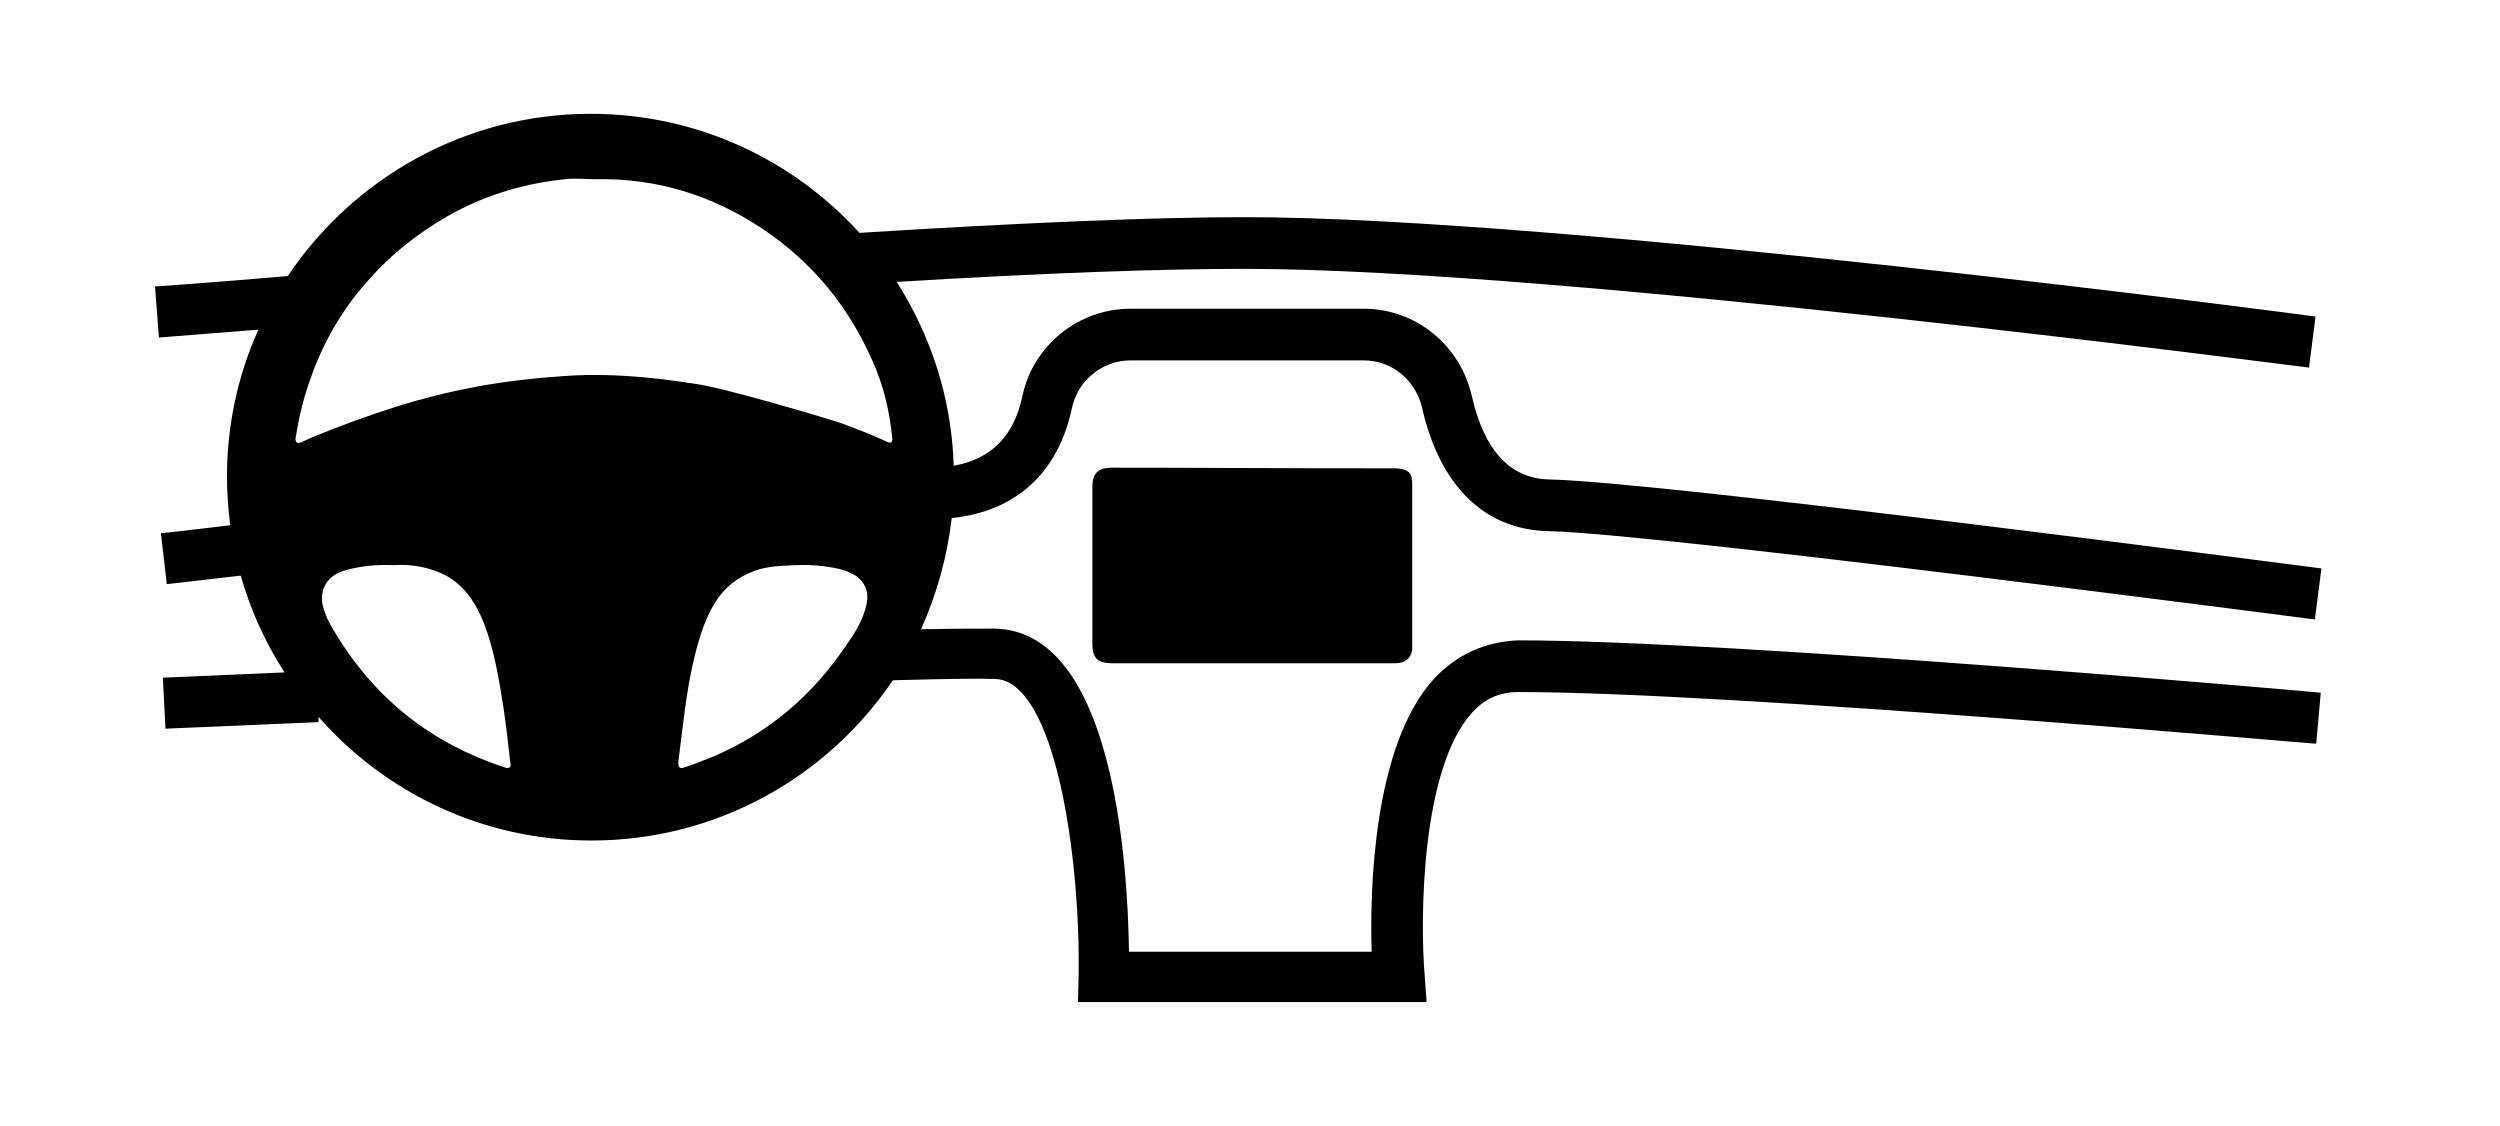
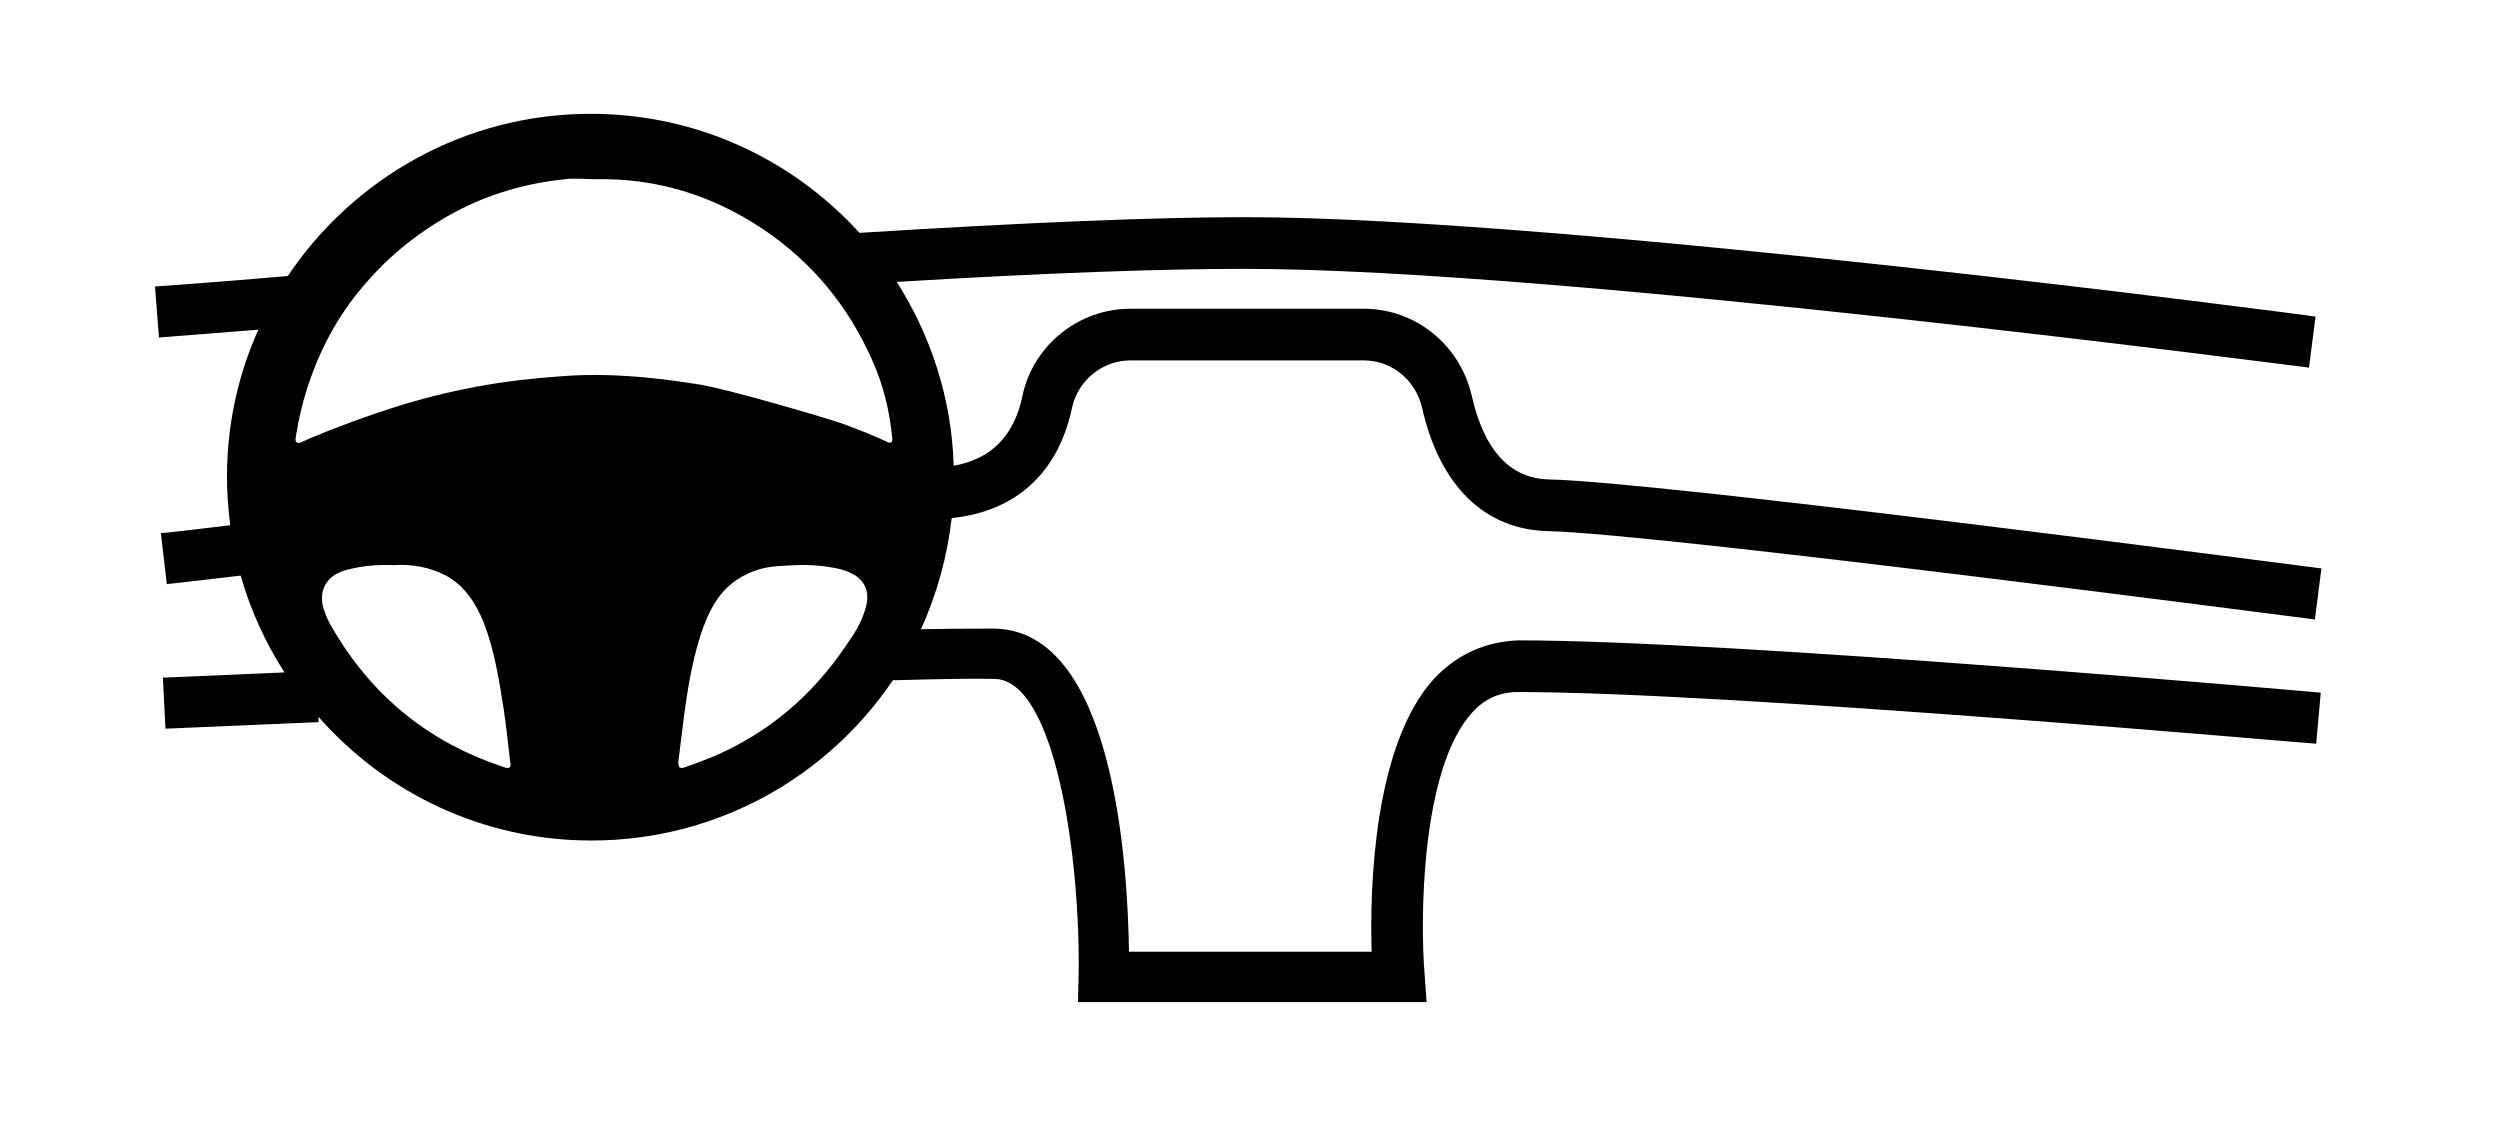
<svg xmlns="http://www.w3.org/2000/svg" version="1.1" id="Layer_1" x="0px" y="0px" viewBox="0 0 382.2 172.2" style="enable-background:new 0 0 382.2 172.2;" xml:space="preserve">
  <g>
-     <path d="M213.4,71.6c-19.7,0-28.9-0.1-43.5-0.1c-2,0-2.9,0.9-2.9,2.9c0,7.9,0,16.1,0,24c0,2.2,0.8,3,3,3c7.1,0,36,0,43.3,0   c1.6,0,2.6-0.9,2.6-2.4c0-8.4,0-16.7,0-25.1C215.9,72.4,215.4,71.7,213.4,71.6z" />
    <path d="M219.3,103.7c-9.4,10.2-9.9,32.5-9.6,41.8h-37.1c-0.2-13.8-2.4-49-20.5-49.4c-2.2,0-6,0-11.3,0.1c2.4-5.3,4-11,4.7-17   c9.8-1,16.3-6.9,18.4-16.9c0.9-4.1,4.6-7.2,8.9-7.2h35.7c4.3,0,7.9,3,8.9,7.2c2.7,12,9.6,18.7,19.3,18.9   c17,0.4,116.2,13.4,117.2,13.5l1-7.8c-4.1-0.5-100.6-13.2-118-13.6c-6-0.1-10-4.4-11.9-12.8c-1.8-7.8-8.6-13.3-16.5-13.3h-35.7   c-7.9,0-14.9,5.6-16.5,13.4c-1.3,6.1-4.8,9.6-10.5,10.6c-0.3-10.3-3.5-19.9-8.7-28.1c22.9-1.4,40.8-2,53.2-2   c48.2,0,161.5,15,162.7,15.1l1-7.8c-1.1-0.2-115-15.2-163.7-15.2c-13.4,0-33.3,0.8-58.9,2.4c-10.2-11.2-24.8-18.2-41.1-18.2   c-19.3,0-36.3,9.9-46.3,24.8c-11.5,1-20.3,1.6-20.3,1.6l0.6,7.8c0,0,6.3-0.5,15.2-1.2c-3.1,6.9-4.8,14.5-4.8,22.5   c0,2.5,0.2,5,0.5,7.4c-6,0.7-9.9,1.2-10.6,1.2l0.9,7.8c0.2,0,4.4-0.5,11.3-1.3c1.5,5.3,3.8,10.3,6.7,14.8   c-11.2,0.5-18.6,0.8-18.6,0.8l0.4,7.8c0,0,9.5-0.4,23.4-1l0-0.8c10.2,11.6,25.1,18.9,41.7,18.9c19.2,0,36.1-9.7,46.1-24.5   c7.6-0.2,12.9-0.3,15.6-0.2c9.2,0.2,13.1,27.2,12.8,45.4l-0.1,4h49.1l4.2,0l-0.3-4.2c-0.7-8.2-0.6-31.5,7.3-40.1   c1.9-2.1,4.2-3.1,7-3.1c32.4,0,121.2,7.9,122,7.9l0.7-7.8c-0.9-0.1-90-8-122.7-8C227.1,98.1,222.8,100,219.3,103.7z M56,43.2   c3.8-4.4,8.4-8,13.6-10.8c5.3-2.8,10.9-4.4,16.8-5c1.5-0.2,3.1,0,4.6,0c9.3-0.2,17.8,2.4,25.6,7.6c7.6,5.1,13.1,11.8,16.8,20.2   c1.7,3.8,2.6,7.7,3,11.7c0.1,0.8-0.2,1-1.1,0.5c-2.2-1-4.5-1.9-6.7-2.7c-2-0.7-17.8-5.4-22.2-6c-2.1-0.3-11.3-1.9-20.3-1.2   c-4.4,0.3-8.8,0.8-13.2,1.6c-4.2,0.8-8.3,1.8-12.4,3.1c-4.4,1.4-8.8,3-13.1,4.8c-0.4,0.2-0.9,0.4-1.3,0.6c-0.7,0.3-1,0-0.9-0.7   c0.5-3.1,1.2-6.1,2.3-9.1C49.4,52.4,52.2,47.5,56,43.2z M77.1,117.3C66.1,113.7,57.5,107,51.4,97c-0.6-1-1.3-2.1-1.7-3.3   c-1.3-3.2,0.1-5.8,3.4-6.6c2.3-0.6,4.6-0.8,7-0.7c2.8-0.2,5.6,0.3,8.1,1.6c2.9,1.6,4.6,4.3,5.8,7.3c1.6,4.2,2.3,8.6,3,13.1   c0.4,2.7,0.7,5.4,1,8.1C78.2,117.3,77.9,117.6,77.1,117.3z M132.2,93.4c-0.6,2-1.8,3.8-3,5.5c-5.1,7.5-11.7,13.1-20,16.7   c-1.5,0.6-3,1.2-4.5,1.7c-0.8,0.3-1,0-1-0.8c0.7-5.4,1.2-10.9,2.5-16.2c0.8-3.1,1.7-6.2,3.6-8.9c1.6-2.2,3.7-3.6,6.4-4.4   c1.8-0.5,3.6-0.5,5.4-0.6c2.3-0.1,4.6,0.1,6.8,0.6c0.9,0.2,1.7,0.6,2.4,1C132.6,89.3,133,91,132.2,93.4z" />
  </g>
</svg>